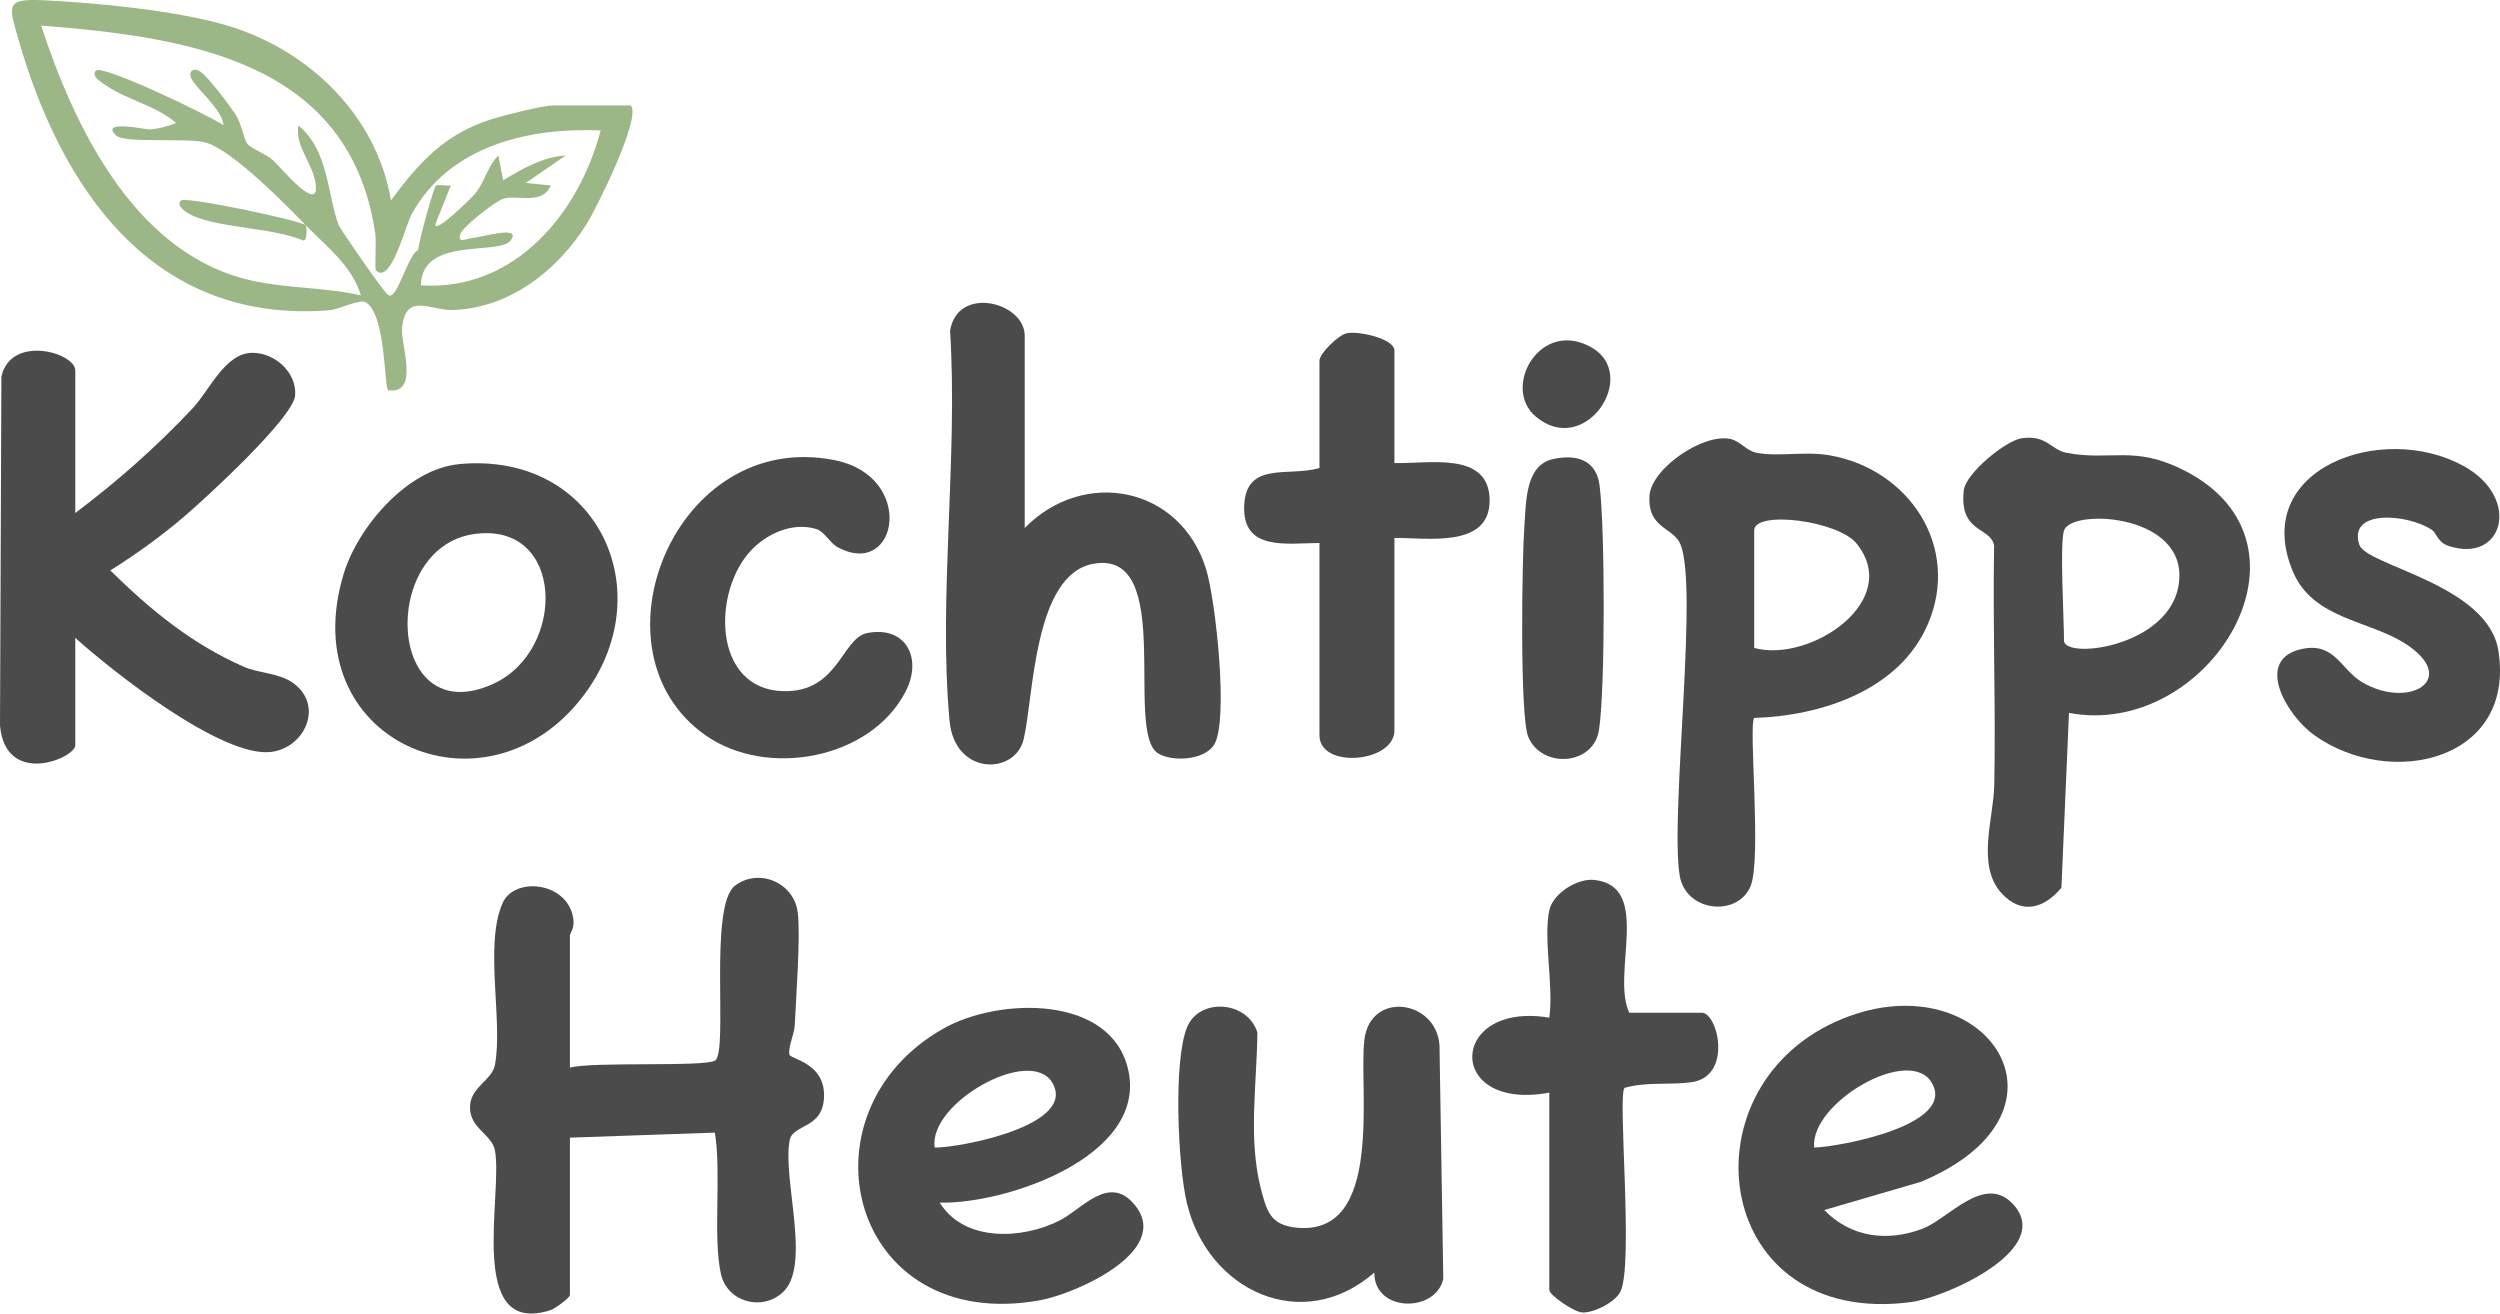
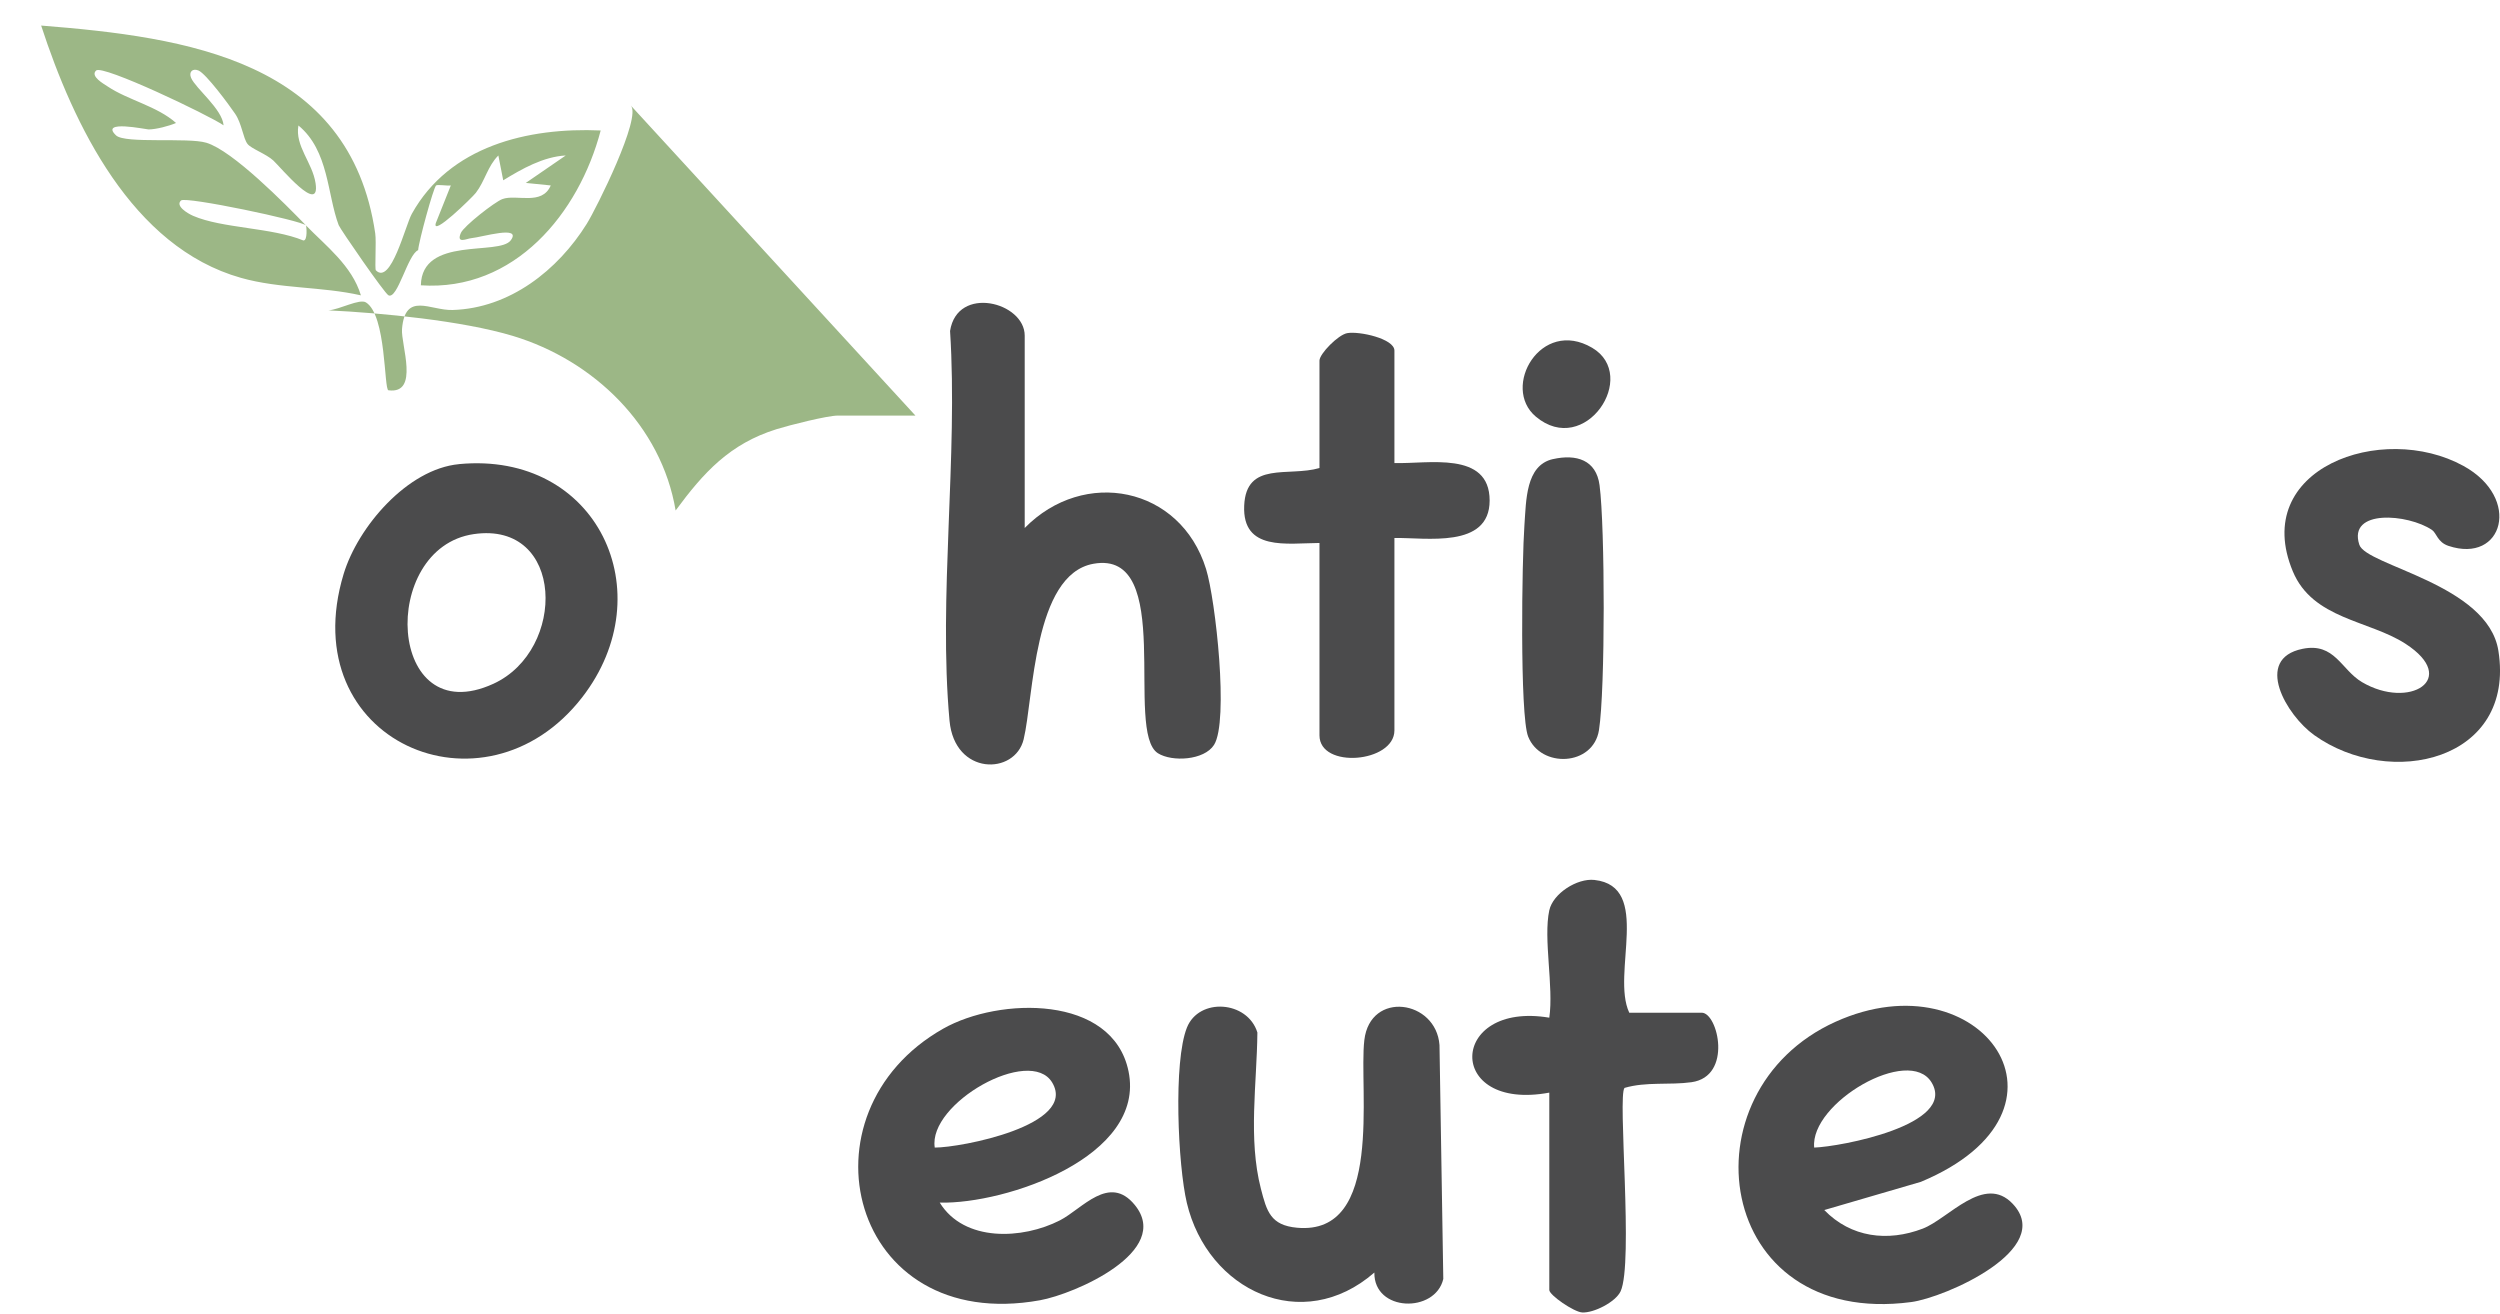
<svg xmlns="http://www.w3.org/2000/svg" id="Layer_1" data-name="Layer 1" viewBox="0 0 822.6 432.21">
  <defs>
    <style>
      .cls-1 {
        fill: #4b4b4c;
      }

      .cls-2 {
        fill: #9cb786;
      }
    </style>
  </defs>
-   <path class="cls-1" d="M187.54,351.3c7.57-2.08,44.58-.13,47.78-2.36,4.4-3.06-2.27-50.93,6.56-57.55,7.88-5.91,19.43-.97,20.62,8.92.94,7.82-.57,27.87-.99,37-.14,3.03-2.26,7.16-1.77,9.66.31,1.57,11.41,2.63,11.41,13.38,0,11.25-10.23,9.36-11.3,14.77-2.53,12.82,7.36,41.5-2.4,50.21-7.02,6.26-18.22,2.91-20.24-6.14-2.69-12.04.21-33.3-1.99-46.51l-47.69,1.65v51.79c0,.9-4.96,4.53-6.48,5.01-27.79,8.77-15.43-38.16-18.21-52.66-1.02-5.32-8.65-7.32-8.17-14.71.4-6.21,7.23-8.36,8.17-13.3,2.76-14.51-3.59-39.48,2.55-53.35,3.85-8.69,21.17-7.06,23.2,4.87.62,3.68-1.06,4.91-1.06,5.77v43.57Z" />
-   <path class="cls-1" d="M24.77,168.8c13.86-10.42,26.78-21.84,38.66-34.5,5.54-5.9,10.67-18.27,19.71-18.21,7.33.05,14.46,6.37,13.98,13.96-.47,7.3-29.2,33.63-36.15,39.59-7.65,6.56-16.14,12.73-24.68,18.05,13.16,12.96,26.89,24.24,43.93,31.7,5.05,2.21,11.55,2.04,16.11,5.26,10.36,7.32,4.13,21.32-7.05,22.76-16.13,2.08-52.25-26.48-64.51-37.52v35.35c0,4.17-22.87,13.9-24.77-6.47l.46-114.84c3.11-13.96,24.31-7.94,24.31-2v46.86Z" />
-   <path class="cls-1" d="M577.22,236.23c-2,1.92,2.53,46.62-1.25,55.47-4.33,10.11-21.43,8.46-23.32-3.79-3.22-20.83,6.8-98.81-.27-109.89-2.92-4.59-10.28-4.8-9.64-14.86.58-9.07,17.85-20.77,26.72-18.7,3.2.75,5.19,3.9,8.65,4.55,7.03,1.33,15.71-.6,23.86.8,26.21,4.53,43.29,30.2,32.37,55.57-9.39,21.83-35.14,30.17-57.11,30.85ZM577.2,213.2c18.27,5.02,49.12-15.47,33.61-34.44-6.12-7.48-33.61-10.95-33.61-4.2v38.64Z" />
-   <path class="cls-1" d="M680.78,234.56l-2.49,57.53c-5.77,6.94-13.23,8.97-19.77,1.74-8.26-9.13-2.54-24.67-2.33-35.35.52-26.31-.53-52.68-.05-79-1.2-6.25-11.53-3.99-9.98-18.13.62-5.63,13.92-16.49,19.16-17.17,8.3-1.08,9.45,3.83,14.72,4.83,14.51,2.75,22.15-2.61,38.63,5.76,47.88,24.31,7.85,88.51-37.89,79.8ZM679.14,174.56c-1.44,4.43,0,29.07,0,36.17,0,6.67,37.9,1.85,37.97-21.37.06-20.48-35.65-21.93-37.97-14.8Z" />
  <path class="cls-1" d="M337.16,173.74c19.5-19.89,51.24-13.72,59.68,13.48,3.15,10.14,7.53,50.13,2.63,57.87-3.23,5.1-13.83,5.68-18.46,2.76-11.13-7.01,5.92-67.24-21.26-62.34-19.74,3.56-19.63,44.1-22.93,57.76-2.85,11.81-22.73,12-24.39-6.15-3.71-40.63,2.84-86.97.18-128.22,2.38-15.21,24.56-9.48,24.56,1.54v63.3Z" />
-   <path class="cls-2" d="M207.54,34.7c3.69,3.75-11.27,33.81-14.48,38.96-9.49,15.22-25.34,27.78-44.14,28.34-7.36.22-15.61-6.15-16.64,6.25-.42,5.08,5.85,21.54-4.47,20.17-1.49-.2-.65-24.71-7.39-28.91-2.11-1.32-8.64,2.33-12.34,2.61C50.27,106.45,20.04,62.35,5.8,12.03,2.86,1.64,1.91-.5,14.41.09c17.52.83,44.15,3.42,60.68,8.41,26.54,8.01,48.87,29.49,53.55,57.44,9.22-12.51,17.8-21.95,33.23-26.76,4.14-1.29,16.66-4.47,20.19-4.47h25.48ZM100.67,74.16c-6.73-6.92-24.08-24.61-32.81-27.2-6.08-1.81-26.71.39-29.67-2.41-5.56-5.26,9.94-1.95,10.69-1.96,2.42,0,6.73-1.11,9.04-2.13-6.22-5.55-15.87-7.55-22.51-12.02-1.23-.83-5.83-3.34-3.78-5.24,2.15-1.99,36.97,14.63,41.94,18.04-.44-5.39-9.17-12.08-10.69-15.61-.84-1.94.48-3.26,2.43-2.43,2.52,1.07,10.05,11.29,12.06,14.24,2.2,3.22,2.62,8.01,4.07,9.92,1.18,1.55,6.21,3.32,8.51,5.47,2.44,2.28,15.48,18.08,13.89,7.49-1.02-6.85-6.84-12.23-5.65-19.03,10.05,8.28,9.44,22.68,13.25,32.79.5,1.32,15.1,22.47,16.38,23.09,3.01,1.47,6.33-13.42,9.77-14.86.17-2.81,5.04-20.56,5.89-21.27.5-.41,3.51.16,4.86-.02l-4.92,12.33c-1.57,4.89,12.03-8.44,13.14-9.88,2.99-3.86,3.9-8.83,7.42-12.31l1.6,8.17c6.17-3.78,13.19-7.77,20.57-8.17l-13.14,9.03,8.21.83c-2.89,6.77-11.31,2.78-15.91,4.48-2.53.93-12.7,8.9-13.67,11.15-1.61,3.73,2.03,1.84,3.36,1.73,3.49-.31,16.82-4.42,13.06.69-3.8,5.18-29.27-1.49-29.58,14.81,30.8,2.06,51.99-23.64,59.17-50.95-23.99-1.06-49.75,5.13-62.15,27.44-2.13,3.84-6.87,23.58-11.82,18.58-.43-.43.19-9.38-.21-12.12C115.18,19.84,61.39,12.21,13.54,8.41c10.65,32.61,29.83,72.88,65.76,83.02,12.9,3.64,26.46,2.81,39.45,5.75-2.93-9.77-11.55-16.29-18.08-23.01.17.19.62,5.02-.84,4.96-10.31-4.28-26.72-3.96-36.28-8.11-1.8-.78-5.98-3.28-3.97-5.06,1.57-1.39,39.72,6.63,41.09,8.21Z" />
+   <path class="cls-2" d="M207.54,34.7c3.69,3.75-11.27,33.81-14.48,38.96-9.49,15.22-25.34,27.78-44.14,28.34-7.36.22-15.61-6.15-16.64,6.25-.42,5.08,5.85,21.54-4.47,20.17-1.49-.2-.65-24.71-7.39-28.91-2.11-1.32-8.64,2.33-12.34,2.61c17.52.83,44.15,3.42,60.68,8.41,26.54,8.01,48.87,29.49,53.55,57.44,9.22-12.51,17.8-21.95,33.23-26.76,4.14-1.29,16.66-4.47,20.19-4.47h25.48ZM100.67,74.16c-6.73-6.92-24.08-24.61-32.81-27.2-6.08-1.81-26.71.39-29.67-2.41-5.56-5.26,9.94-1.95,10.69-1.96,2.42,0,6.73-1.11,9.04-2.13-6.22-5.55-15.87-7.55-22.51-12.02-1.23-.83-5.83-3.34-3.78-5.24,2.15-1.99,36.97,14.63,41.94,18.04-.44-5.39-9.17-12.08-10.69-15.61-.84-1.94.48-3.26,2.43-2.43,2.52,1.07,10.05,11.29,12.06,14.24,2.2,3.22,2.62,8.01,4.07,9.92,1.18,1.55,6.21,3.32,8.51,5.47,2.44,2.28,15.48,18.08,13.89,7.49-1.02-6.85-6.84-12.23-5.65-19.03,10.05,8.28,9.44,22.68,13.25,32.79.5,1.32,15.1,22.47,16.38,23.09,3.01,1.47,6.33-13.42,9.77-14.86.17-2.81,5.04-20.56,5.89-21.27.5-.41,3.51.16,4.86-.02l-4.92,12.33c-1.57,4.89,12.03-8.44,13.14-9.88,2.99-3.86,3.9-8.83,7.42-12.31l1.6,8.17c6.17-3.78,13.19-7.77,20.57-8.17l-13.14,9.03,8.21.83c-2.89,6.77-11.31,2.78-15.91,4.48-2.53.93-12.7,8.9-13.67,11.15-1.61,3.73,2.03,1.84,3.36,1.73,3.49-.31,16.82-4.42,13.06.69-3.8,5.18-29.27-1.49-29.58,14.81,30.8,2.06,51.99-23.64,59.17-50.95-23.99-1.06-49.75,5.13-62.15,27.44-2.13,3.84-6.87,23.58-11.82,18.58-.43-.43.19-9.38-.21-12.12C115.18,19.84,61.39,12.21,13.54,8.41c10.65,32.61,29.83,72.88,65.76,83.02,12.9,3.64,26.46,2.81,39.45,5.75-2.93-9.77-11.55-16.29-18.08-23.01.17.19.62,5.02-.84,4.96-10.31-4.28-26.72-3.96-36.28-8.11-1.8-.78-5.98-3.28-3.97-5.06,1.57-1.39,39.72,6.63,41.09,8.21Z" />
  <path class="cls-1" d="M309.21,395.71c8.05,13.06,27.25,12.13,39.55,5.83,7.35-3.77,16.2-15.36,24.62-5.07,12.48,15.26-19.67,29.3-31.2,31.37-62.6,11.27-80.72-61.69-31.82-89.37,18.43-10.43,55.77-11.23,60.97,14.03,5.79,28.12-40.35,43.74-62.12,43.21ZM307.57,377.6c8.55.02,47.04-7.36,38.65-21.39-7.28-12.18-40.92,6.84-38.65,21.39Z" />
  <path class="cls-1" d="M662.27,396.11c14.08,14.92-22.26,30.84-33.41,32.32-64.87,8.62-75.64-69.34-24.84-92.25,47.92-21.61,84.29,29.19,28.03,52.69l-31.79,9.28c8.78,9.07,20.9,10.52,32.39,6.12,8.53-3.27,20.22-18.13,29.62-8.16ZM596.94,377.6c8.56-.28,46.99-7.45,38.65-21.39-7.39-12.37-40.1,6.72-38.65,21.39Z" />
  <path class="cls-1" d="M452.23,418.71c-23.74,20.68-54.88,5.98-61.72-22.94-2.92-12.36-4.48-46.38.04-57.66,3.98-9.95,19.92-8.87,23.18,1.62-.15,16.76-3.09,34.91,1.15,51.4,1.92,7.47,3.19,12.04,11.87,12.84,28.77,2.67,20.26-45.5,22.17-61.74,1.93-16.38,23.63-13.24,24.73,1.64l1.25,76.96c-2.64,11.34-22.89,10.91-22.68-2.12Z" />
  <path class="cls-1" d="M151.04,152.71c45.53-4.32,67.27,42.29,40.48,76.79-32.23,41.49-95.09,14.32-78.45-40.63,4.69-15.49,20.96-34.54,37.97-36.15ZM155.91,175.74c-31.38,4.55-28.62,65.31,6.44,49.25,24.18-11.08,23.5-53.59-6.44-49.25Z" />
  <path class="cls-1" d="M800.2,174.36c-7.86-5.29-27.74-6.96-23.89,4.87,2.27,6.98,42.29,12.93,45.76,34.89,5.72,36.22-35.61,45.65-60.62,27.75-9.12-6.53-20.01-25.07-3.82-28.38,10.61-2.17,12.71,6.93,19.59,10.97,15.55,9.15,32.22-1.03,14.28-12.64-12-7.77-30.48-8.07-37.05-23.78-14.16-33.87,29.34-49.46,56.12-34.74,19.29,10.6,13.06,32.34-4.94,26.31-3.62-1.21-3.88-4.21-5.42-5.25Z" />
  <path class="cls-1" d="M509.79,299.51c1.18-5.48,9.12-10.61,14.86-9.97,19.08,2.12,5.41,30.8,11.44,43.68h23.84c5.34,0,10.27,20.96-3.37,22.87-7.17,1.01-14.88-.23-22.02,1.87-2.35,2.42,3,57.68-1.3,66.94-1.63,3.51-8.84,7.18-12.65,6.95-2.74-.16-10.81-5.71-10.81-7.39v-64.94c-34.42,6.38-33.14-30.21,0-24.66,1.49-10.2-2.02-25.96,0-35.35Z" />
  <path class="cls-1" d="M458.82,152.36c10.95.36,31.32-4.14,31.33,12.33,0,15.95-21.07,12.14-31.33,12.33v63.3c0,10.67-24.66,12.79-24.66,1.64v-63.3c-10.7.07-25.44,2.79-24.77-12.3.65-14.76,14.57-9.37,24.77-12.36v-35.35c0-2.22,6.11-8.47,9.11-9.03,3.91-.73,15.55,1.81,15.55,5.74v36.99Z" />
-   <path class="cls-1" d="M247.32,180.9c-13,13.42-12.97,45.89,10.35,46.52,18.28.5,19.24-17.51,27.75-19.14,12.64-2.42,18.2,8.27,12.59,19.21-11.44,22.33-45.69,28.71-65.98,14.37-39.26-27.74-9.94-101.09,42.74-90.42,26.66,5.4,20.7,39.18.92,28.66-2.63-1.4-4.36-5.19-7.1-6.03-7.68-2.34-15.99,1.37-21.28,6.83Z" />
  <path class="cls-1" d="M510.97,151.07c7.75-1.75,14.26.28,15.35,8.6,1.8,13.75,1.9,67.19-.19,80.54-1.87,11.95-19.16,12.63-23.31,2.14-2.8-7.07-2.02-58.65-1.23-69.43.6-8.13.35-19.82,9.38-21.86Z" />
  <path class="cls-1" d="M505.33,137.07c-11.44-9.64,1.64-32.57,18.54-22.64,15.63,9.19-2.35,36.29-18.54,22.64Z" />
</svg>